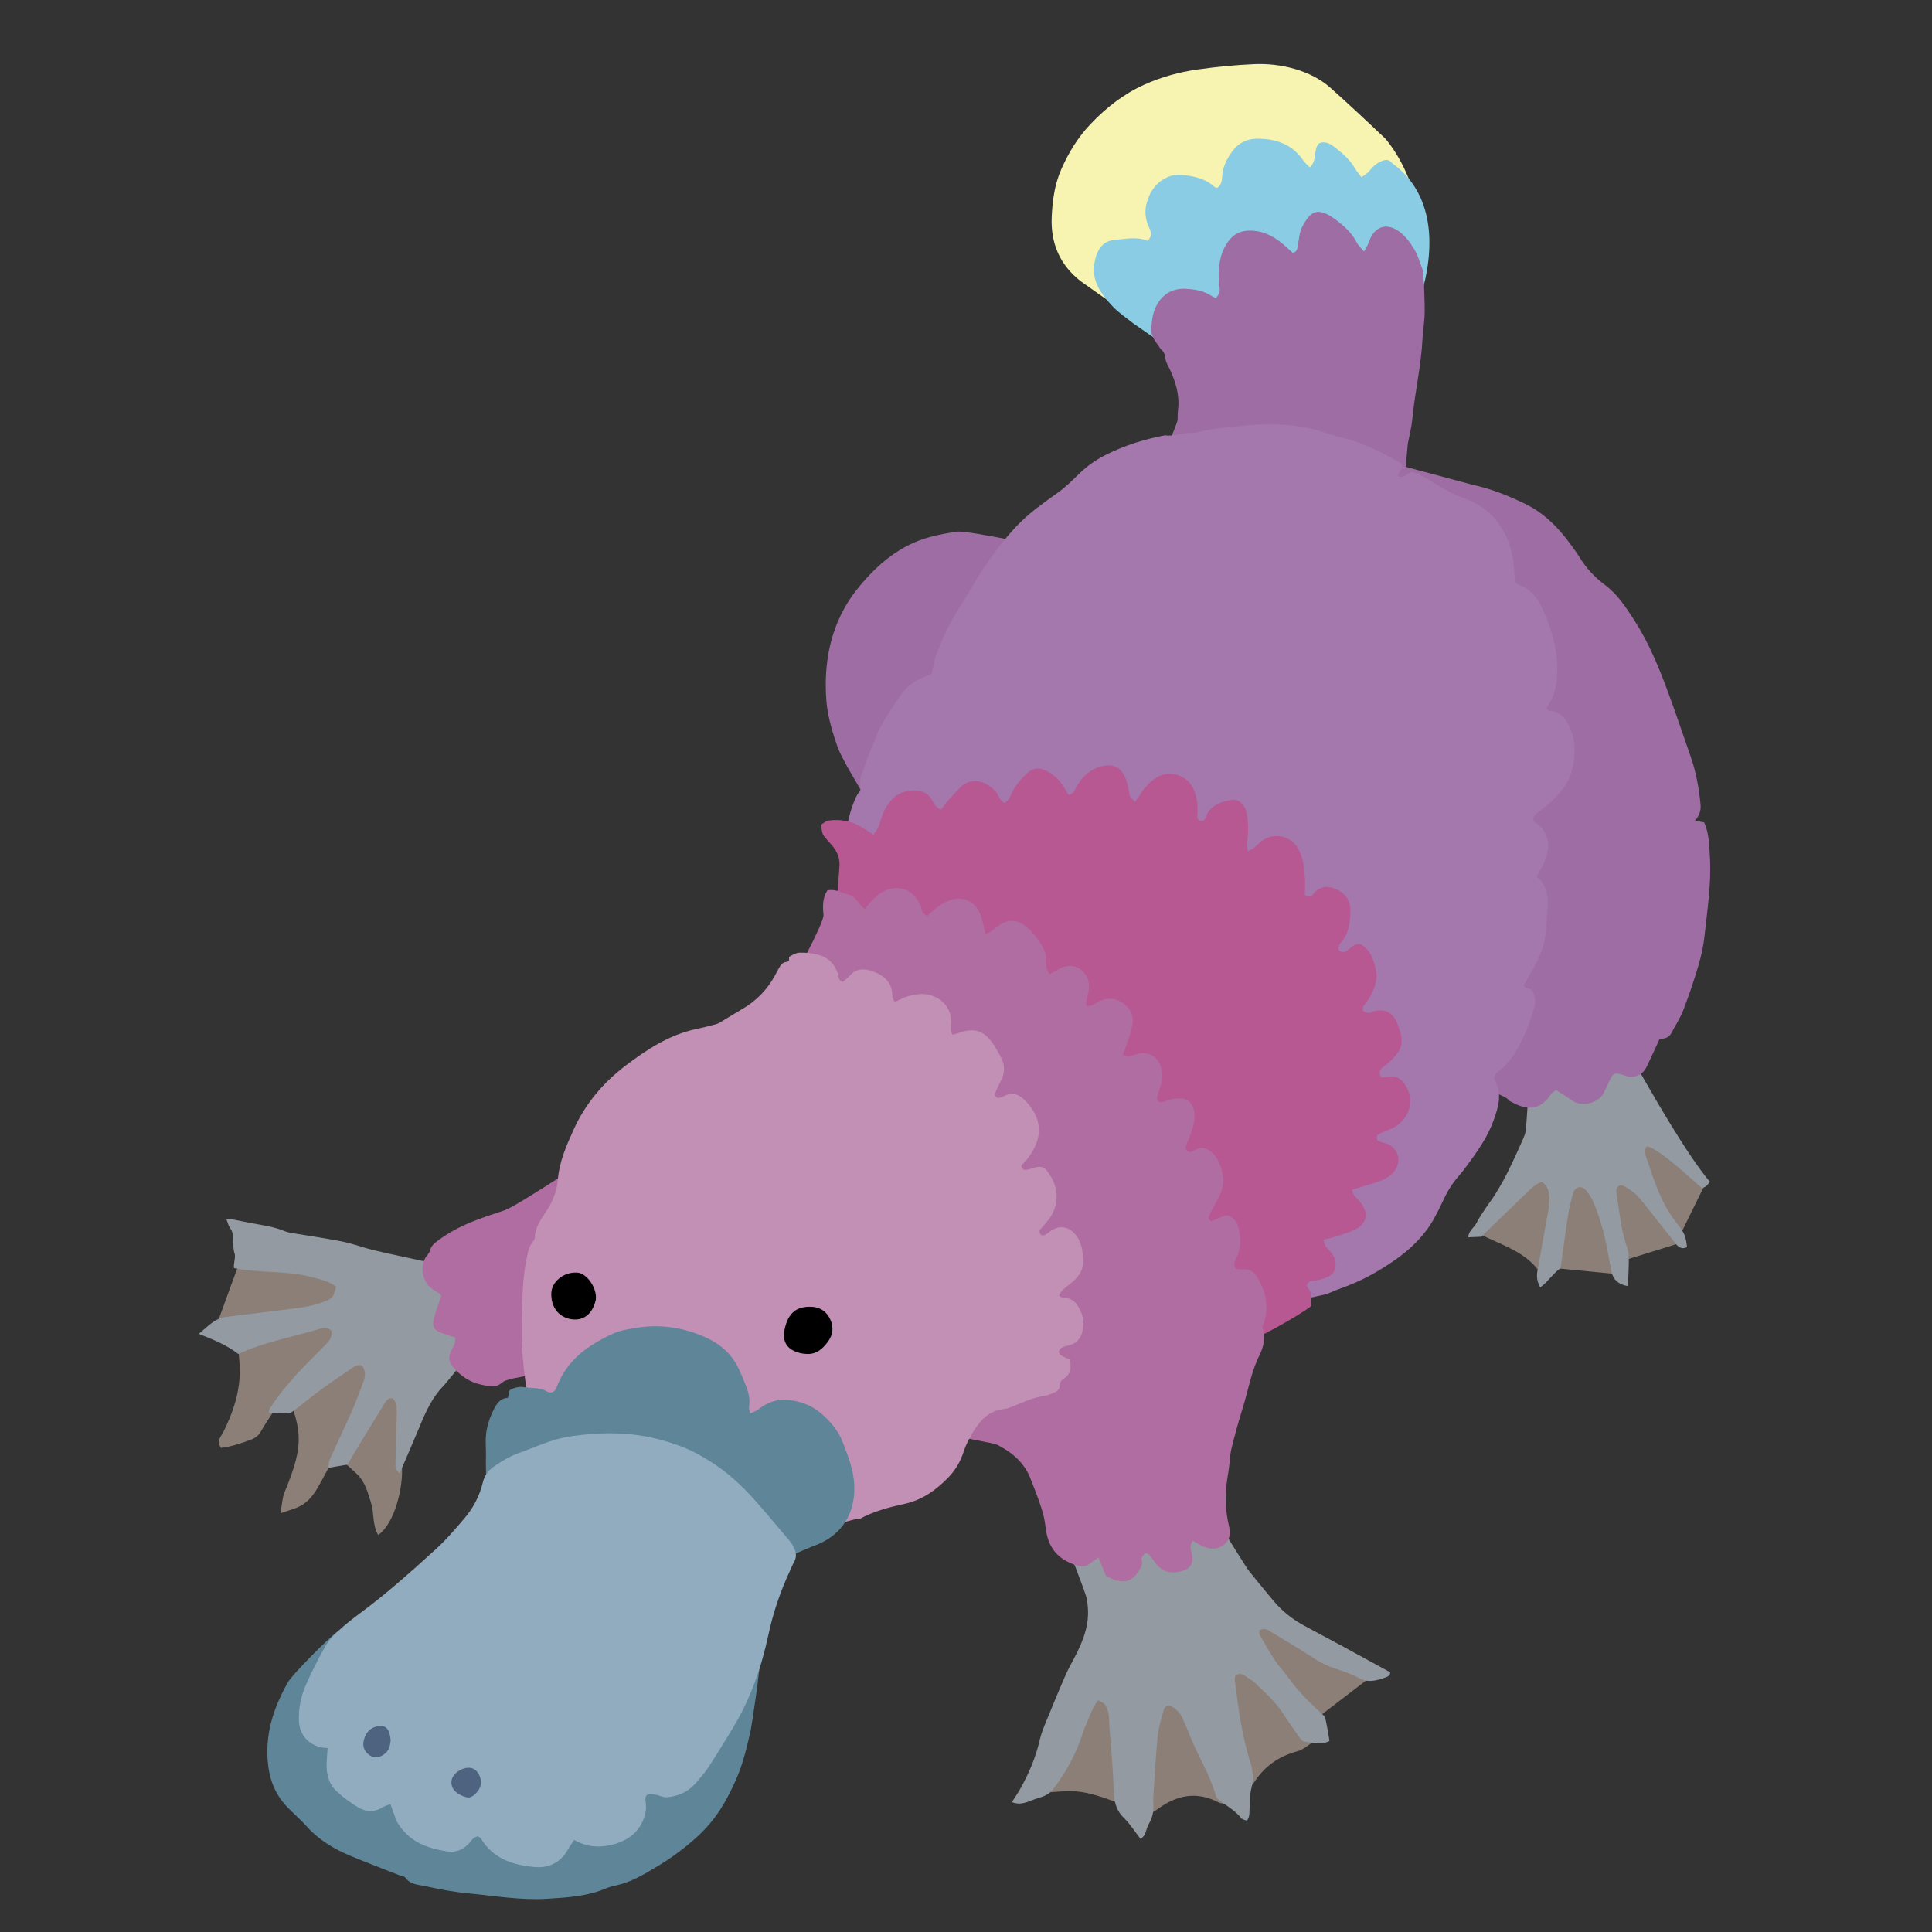
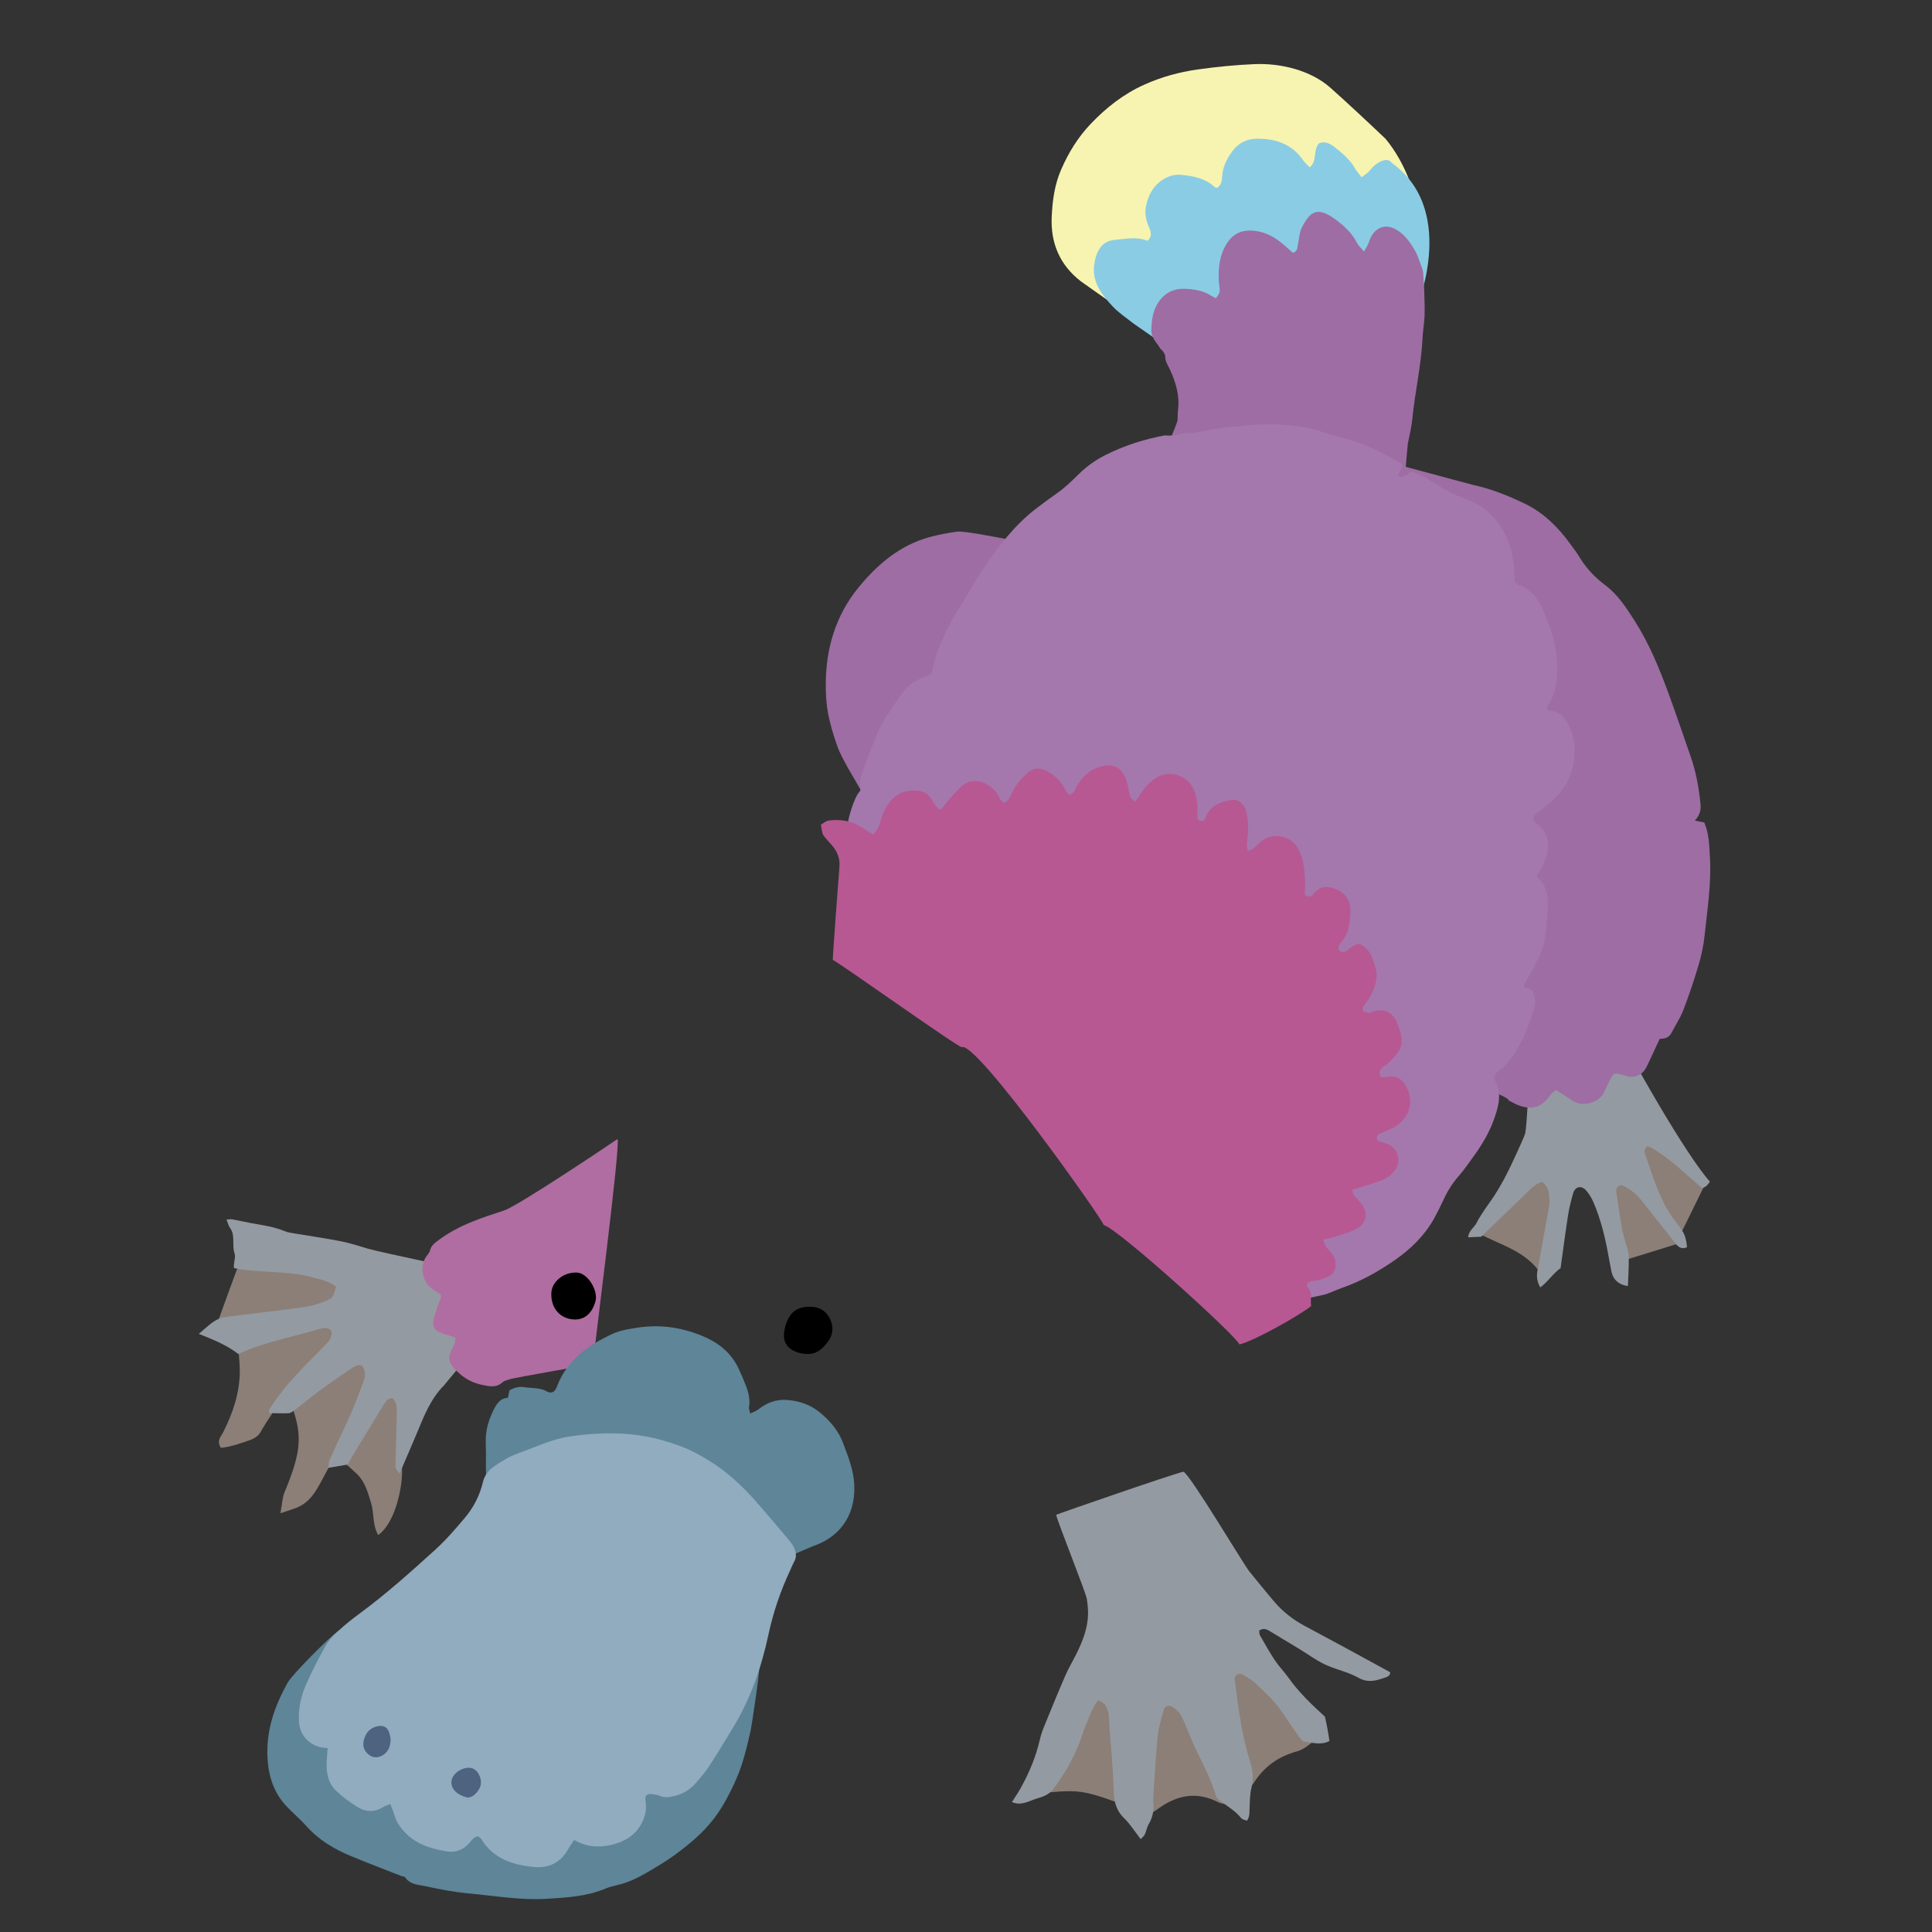
<svg xmlns="http://www.w3.org/2000/svg" version="1.1" id="レイヤー_1" x="0px" y="0px" viewBox="0 0 283.46 283.46" style="enable-background:new 0 0 283.46 283.46;" xml:space="preserve">
  <rect x="0" y="0" width="283.46" height="283.46" fill="#333333" stroke="none" />
  <g>
    <path style="fill-rule:evenodd;clip-rule:evenodd;fill:#F6F4B0;" d="M192.625,31.913c-1.75-1.078-16.944,10.174-17.189,11.07   c-0.51-0.004-10.204,2.188-10.194,2.901c-0.378-0.144-6.507-4.488-6.687-4.628c-3.086-2.402-4.429-5.619-4.249-9.466   c0.11-2.373,0.417-4.705,1.398-6.943c1.083-2.469,2.438-4.686,4.307-6.652c2.29-2.408,4.83-4.398,7.865-5.769   c2.51-1.132,5.141-1.856,7.843-2.234c2.765-0.387,5.556-0.667,8.344-0.785c3.836-0.162,8.248,0.905,11.126,3.461   c2.395,2.125,5.798,5.309,8.118,7.518c3.164,3.848,4.179,8.264,4.581,9.297c-0.931,0.544-8.582,3.43-9.597,4.021   C197.931,33.389,192.814,31.554,192.625,31.913z" />
    <path style="fill-rule:evenodd;clip-rule:evenodd;fill:#9E6DA4;" d="M158.058,81.472c-0.299,0.559-10.244,24.357-11.186,27.586   c-0.209,0.717-15.059,13.406-15.792,14.924c-0.293-0.258-6.603-11.176-6.716-11.389c-0.537-1.024-1.136-2.033-1.518-3.115   c-0.545-1.539-1.02-3.117-1.337-4.716c-0.264-1.324-0.339-2.7-0.353-4.054c-0.049-5.428,1.414-10.419,4.889-14.624   c2.762-3.345,6.045-6.123,10.379-7.293c1.306-0.353,2.65-0.6,3.992-0.789C142.106,77.764,156.27,80.827,158.058,81.472z" />
    <path style="fill-rule:evenodd;clip-rule:evenodd;fill:#8B7F78;" d="M34.91,197.289c2.712-1.707,5.641-2.584,8.614-3.355   c2.648-0.688,5.282-1.417,7.929-2.113c0.306-0.081,0.634-0.073,0.903-0.102c0.514,0.527,0.17,0.914-0.111,1.232   c-2.119,2.392-4.261,4.76-6.39,7.144c-2.812,3.146-5.543,6.349-7.644,10.042c-0.254,0.449-0.779,0.858-1.269,1.043   c-1.482,0.551-2.99,1.079-4.516,1.249c-0.711-1.012-0.01-1.645,0.317-2.292c1.408-2.775,2.39-5.673,2.437-8.807   C35.201,199.979,35.006,198.628,34.91,197.289z" />
    <path style="fill-rule:evenodd;clip-rule:evenodd;fill:#8B7F78;" d="M41.138,222.027c0.279-1.483,0.291-2.312,0.596-3.047   c3.016-7.271,2.71-9.302-0.545-16.661c1.03-1.422,2.648-2.454,4.262-3.478c3.517-2.232,7.023-4.474,10.58-6.658   c0.978-0.599,2.115-1.011,3.389-1.607c0.424,1.696-0.089,2.924-0.708,4.143c-2.002,3.931-3.982,7.87-5.984,11.801   c-1.816,3.564-3.575,7.155-5.509,10.673c-0.852,1.556-1.708,3.209-3.707,4.018C42.966,221.43,42.394,221.596,41.138,222.027z" />
    <path style="fill-rule:evenodd;clip-rule:evenodd;fill:#8B7F78;" d="M58.667,190.817c-1.17,0.41-2.312,0.959-3.517,1.196   c-2.354,0.465-4.735,0.851-7.126,1.091c-5.18,0.521-10.378,0.93-15.484,1.376c-0.234-0.375-0.543-0.662-0.487-0.814   c1.128-3.155,2.295-6.294,3.45-9.424c2.556,0.104,14.567,2.681,20.204,4.376c1.028,0.308,1.988,0.838,2.978,1.267   C58.678,190.196,58.674,190.507,58.667,190.817z" />
    <path style="fill-rule:evenodd;clip-rule:evenodd;fill:#8B7F78;" d="M182.196,263.021c-4.11-8.942-4.015-18.417-5.829-27.909   c2.053,0.007,2.984,1.263,4.02,2.21c5.334,4.884,12.109,13.86,12.763,17.876c-0.863,0.557-1.755,1.46-2.812,1.747   c-2.798,0.759-4.91,2.27-6.436,4.719C183.587,262.167,182.925,262.457,182.196,263.021z" />
    <path style="fill-rule:evenodd;clip-rule:evenodd;fill:#8B7F78;" d="M181.495,264.993c-1.595-0.32-2.258-0.315-2.783-0.584   c-3.199-1.637-6.09-1.019-8.867,1.018c-0.726,0.534-1.582,0.892-2.686,1.498c-0.699-2.152-0.35-4.088-0.167-5.858   c0.664-6.443,0.495-13.007,2.438-19.288c0.076-0.23,0.472-0.361,0.785-0.59c0.35,0.259,0.9,0.454,1.066,0.823   C174.589,249.385,177.854,256.776,181.495,264.993z" />
    <path style="fill-rule:evenodd;clip-rule:evenodd;fill:#8B7F78;" d="M165.942,265.136c-2.815-0.889-5.025-1.896-7.334-2.226   c-2.143-0.306-4.387,0.11-6.978,0.226c0.561-2.743,1.973-4.686,3.339-6.522c1.372-1.845,2.281-3.831,3.145-5.919   c1.642-3.979,3.424-7.896,5.321-12.236c0.521,0.896,1.007,1.373,1.081,1.906C165.681,248.448,166.073,256.577,165.942,265.136z" />
    <path style="fill-rule:evenodd;clip-rule:evenodd;fill:#8B7F78;" d="M57.522,197.888c0.253,1.254,4.485-1.031,4.463-0.628   c-0.318,6.146-3.376,11.965-3.004,18.117c0.143,2.41-0.866,7.973-3.498,9.847c-0.862-1.546-0.583-3.203-1.024-4.658   c-0.481-1.562-0.876-3.127-2.074-4.288c-1.153-1.117-2.406-2.128-3.798-3.349c0.392-1.073,0.613-2.246,1.199-3.197   C52.136,205.908,53.921,201.702,57.522,197.888z" />
-     <path style="fill-rule:evenodd;clip-rule:evenodd;fill:#8B7F78;" d="M201.094,246.053c-2.882,2.207-5.491,4.202-8.32,6.367   c-0.703-0.516-1.546-1.017-2.247-1.671c-5.178-4.857-9.236-10.667-13.65-16.175c-0.356-0.442-0.44-1.099-0.932-2.405   c1.57,0.707,2.523,0.976,3.296,1.505C186.141,238.405,194.147,241.242,201.094,246.053z" />
    <path style="fill-rule:evenodd;clip-rule:evenodd;fill:#8B7F78;" d="M226.679,187.961c-2.129-4.383-6.376-5.132-9.847-7.075   c1.46-3.218,4.077-5.143,6.4-7.21c1.866-1.664,3.549-3.688,5.947-4.814c0.76,1.377,0.682,2.662,0.488,3.939   c-0.676,4.41-1.368,8.818-2.094,13.22C227.489,186.526,227.137,186.987,226.679,187.961z" />
-     <path style="fill-rule:evenodd;clip-rule:evenodd;fill:#8B7F78;" d="M227.388,185.984c-0.055-6.266,1.592-12.209,2.332-18.253   c0.134-1.066,0.76-2.073,1.357-3.619c0.8,1.23,1.518,1.964,1.802,2.839c2.095,6.449,4.368,12.866,5.101,20.064   C234.469,186.674,231.218,186.356,227.388,185.984z" />
    <path style="fill-rule:evenodd;clip-rule:evenodd;fill:#8B7F78;" d="M250.155,173.773c-1.328,2.701-2.735,5.572-4.318,8.798   c-3.258-1.893-4.37-4.901-5.771-7.451c-2.71-4.929-4.975-10.106-5.755-16.009C240.108,161.458,246.32,167.23,250.155,173.773z" />
    <path style="fill-rule:evenodd;clip-rule:evenodd;fill:#8B7F78;" d="M245.999,182.527c-3.494,1.081-6.113,1.894-8.843,2.738   c-2.173-3.791-2.314-7.865-3.319-11.688c-0.397-1.504-0.603-2.99,0.014-4.953C238.628,172.604,241.754,177.588,245.999,182.527z" />
    <path style="fill-rule:evenodd;clip-rule:evenodd;fill:#8ACCE3;" d="M168.366,35.334c0.7-0.663,0.525-1.312,0.234-1.941   c-0.5-1.089-0.697-2.208-0.412-3.382c0.366-1.507,1.06-2.795,2.425-3.652c0.838-0.526,1.7-0.804,2.712-0.706   c1.796,0.175,3.512,0.515,4.896,1.795c0.086,0.079,0.256,0.07,0.387,0.101c0.547-0.394,0.677-0.952,0.705-1.596   c0.059-1.411,0.651-2.605,1.48-3.741c0.936-1.279,2.185-1.859,3.686-1.862c2.731-0.005,5.11,0.807,6.736,3.19   c0.25,0.366,0.611,0.656,0.953,1.014c1.158-0.997,0.422-2.523,1.36-3.525c0.884-0.393,1.663,0.066,2.361,0.616   c1.128,0.887,2.218,1.822,2.944,3.104c0.229,0.406,0.558,0.755,0.934,1.255c0.414-0.324,0.827-0.545,1.1-0.881   c0.529-0.651,1.111-1.2,1.898-1.511c0.623-0.244,1.082-0.193,1.469,0.32c5.594,3.994,6.505,10.986,4.544,18.407   c-2.429,3.126-2.427,6.002-4.618,3.798c-0.436-0.435-11.21,3.561-11.576,4.359c-0.766-0.387-17.821,1.069-18.296,2.466   c-0.365-0.254-7.728-5.289-8.031-5.531c-1.011-0.807-2.118-1.527-2.994-2.461c-1.687-1.802-3.192-3.75-2.667-6.491   c0.064-0.333,0.133-0.668,0.243-0.988c0.461-1.327,1.256-2.172,2.786-2.306C165.248,35.044,166.852,34.693,168.366,35.334z" />
    <path style="fill-rule:evenodd;clip-rule:evenodd;fill:#949AA1;" d="M228.968,186.047c-1.164,0.847-1.831,1.998-2.985,2.843   c-0.474-0.857-0.564-1.609-0.413-2.435c0.568-3.086,1.113-6.174,1.672-9.26c0.149-0.818,0.115-1.615-0.062-2.433   c-0.126-0.585-0.446-0.976-0.929-1.356c-0.72,0.192-1.291,0.662-1.83,1.184c-1.815,1.755-3.633,3.51-5.45,5.266   c-0.538,0.521-1.073,1.043-1.644,1.596c-0.594,0.024-1.191,0.05-1.922,0.082c0.083-0.986,0.885-1.422,1.23-2.107   c0.366-0.729,0.834-1.406,1.285-2.09c0.449-0.681,0.955-1.326,1.394-2.014c0.475-0.748,0.921-1.516,1.344-2.293   c0.393-0.719,0.745-1.459,1.1-2.196c0.355-0.737,0.697-1.481,1.032-2.227c0.334-0.745,0.688-1.483,0.966-2.25   c0.276-0.765,0.599-9.35,0.836-10.163c1.385-0.584,10.531-6.312,12.027-6.262c2.483,4.901,10.467,19.144,14.261,23.449   c-0.21,0.254-0.352,0.479-0.546,0.646c-0.145,0.125-0.352,0.179-0.604,0.299c-2.319-1.982-4.501-4.145-7.116-5.754   c-0.278-0.172-0.604-0.266-0.926-0.403c-0.17,0.227-0.343,0.367-0.387,0.54c-0.047,0.182-0.008,0.408,0.058,0.594   c1.04,2.955,1.895,5.99,3.596,8.67c0.399,0.631,0.86,1.224,1.312,1.819c0.882,1.157,1.067,1.604,1.253,3.188   c-0.655,0.316-1.181,0.095-1.599-0.431c-1.613-2.025-3.207-4.068-4.823-6.093c-0.383-0.48-0.774-0.969-1.24-1.361   c-0.512-0.432-1.085-0.817-1.685-1.113c-0.55-0.272-1.121,0.193-1.034,0.83c0.237,1.753,0.504,3.503,0.795,5.247   c0.11,0.671,0.318,1.325,0.488,1.986c0.188,0.724,0.52,1.441,0.544,2.168c0.046,1.487-0.072,2.981-0.122,4.478   c-1.311-0.193-2.154-0.914-2.4-2.067c-0.226-1.066-0.398-2.143-0.607-3.214c-0.47-2.414-1.085-4.79-2.065-7.053   c-0.266-0.613-0.633-1.215-1.076-1.713c-0.684-0.77-1.6-0.557-1.882,0.419c-0.303,1.044-0.575,2.106-0.742,3.179   C229.672,180.8,229.341,183.37,228.968,186.047z" />
    <path style="fill-rule:evenodd;clip-rule:evenodd;fill:#9E6DA4;" d="M216.032,71.123c2.689,0.569,5.219,1.586,7.682,2.772   c2.837,1.37,4.977,3.544,6.79,6.071c0.398,0.555,0.823,1.095,1.174,1.679c0.994,1.659,2.255,3.024,3.821,4.194   c1.822,1.358,3.073,3.278,4.293,5.178c2.114,3.291,3.591,6.874,4.943,10.534c1.156,3.135,2.215,6.302,3.319,9.456   c0.795,2.274,1.208,4.61,1.445,6.994c0.085,0.85-0.112,1.608-0.831,2.398c0.602,0.121,0.951,0.19,1.376,0.275   c0.723,1.628,0.735,3.41,0.837,5.168c0.217,3.839-0.389,7.625-0.787,11.422c-0.154,1.483-0.48,2.968-0.904,4.4   c-0.658,2.223-1.409,4.425-2.239,6.59c-0.437,1.137-1.143,2.168-1.697,3.26c-0.354,0.703-0.953,0.909-1.744,0.898   c-0.634,1.362-1.257,2.721-1.9,4.07c-0.487,1.021-1.316,1.547-2.45,1.514c-0.327-0.009-0.653-0.162-0.978-0.258   c-1.392-0.409-1.489-0.361-2.13,1.038c-0.229,0.496-0.492,0.976-0.707,1.478c-0.629,1.486-3.178,2.329-4.769,1.16   c-0.71-0.52-1.472-0.969-2.284-1.498c-0.286,0.247-0.595,0.418-0.771,0.677c-1.2,1.767-2.569,2.299-4.523,1.653   c-0.571-0.188-1.096-0.518-1.613-0.768c-0.152-1.154-15.02-5.211-15.172-6.367c0.048-0.108,1.539-1.74,1.672-1.873   c2.657-2.633-16.631-38.344-15.823-39.246c2.27-2.537,5.691-47.584,5.717-47.767L216.032,71.123z" />
    <path style="fill-rule:evenodd;clip-rule:evenodd;fill:#9E6DA4;" d="M205.584,75.129c-0.706-0.32-33.588-7.456-34.869-7.292   c-0.699,0.09,2.063-5.596,2.067-6.288c0.003-0.478,0.002-0.959,0.06-1.432c0.252-2.112-0.333-4.046-1.206-5.928   c-0.283-0.611-0.691-1.171-0.675-1.906c0.004-0.238-0.179-0.495-0.318-0.717c-0.104-0.17-0.312-0.278-0.416-0.448   c-0.517-0.86-1.34-1.565-1.304-2.705c0.044-1.381,0.2-2.735,0.953-3.928c0.905-1.441,2.234-2.169,3.944-2.113   c1.377,0.046,2.722,0.258,3.915,1.031c0.168,0.11,0.358,0.188,0.673,0.351c0.188-0.321,0.485-0.623,0.53-0.961   c0.064-0.457-0.087-0.94-0.111-1.413c-0.104-2.003,0.064-3.941,1.197-5.698c0.861-1.335,2.031-1.919,3.615-1.847   c2.037,0.093,3.624,1.066,5.065,2.385c0.34,0.311,0.687,0.614,0.98,0.875c0.74-0.211,0.638-0.762,0.738-1.202   c0.195-0.858,0.214-1.806,0.607-2.559c1.193-2.283,2.199-3.083,4.819-1.2c1.344,0.965,2.528,2.069,3.295,3.576   c0.202,0.396,0.576,0.702,0.991,1.188c0.241-0.431,0.415-0.701,0.548-0.989c0.199-0.429,0.314-0.906,0.558-1.305   c0.869-1.423,2.247-1.735,3.69-0.876c1.153,0.686,1.911,1.771,2.577,2.861c0.559,0.917,0.843,2.003,1.229,3.023   c0.146,0.393,0.355,5.082,0.273,6.798c-0.052,1.09-0.247,2.173-0.299,3.262c-0.191,3.961-1.109,7.83-1.492,11.767   c-0.118,1.214-0.412,2.414-0.658,3.614C206.481,65.439,205.81,74.496,205.584,75.129z" />
    <path style="fill-rule:evenodd;clip-rule:evenodd;fill:#A478AC;" d="M184.543,176.631c0.4-0.193-27.964-36.762-28.689-36.225   c-0.45-0.041-18.972-8.867-19.366-8.538c-0.599-0.469-11.407-7.316-11.646-7.433c-1.606-0.77,0.029-6.337,0.991-7.925   c0.17-0.28,0.5-0.463,0.403-0.86c-0.302-1.221,0.308-2.275,0.661-3.357c0.42-1.295,1.005-2.535,1.476-3.814   c0.913-2.463,2.465-4.548,3.919-6.688c1.048-1.543,2.672-2.286,4.384-2.896c0.247-0.994,0.403-2.01,0.752-2.953   c0.853-2.3,1.878-4.52,3.216-6.596c1.253-1.95,2.343-4.007,3.64-5.926c2.217-3.285,4.606-6.428,7.812-8.862   c1.02-0.775,2.042-1.537,3.094-2.271c1.167-0.813,2.184-1.851,3.214-2.847c1.141-1.106,2.427-2,3.837-2.705   c2.759-1.382,5.679-2.306,8.714-2.868c1.293,0.224,2.506-0.427,3.79-0.353c0.401,0.023,0.818-0.055,1.214-0.149   c2.463-0.586,4.975-0.75,7.487-0.981c1.851-0.171,3.67-0.181,5.505-0.007c1.701,0.161,3.379,0.398,5.012,0.963   c1.48,0.512,3.009,0.875,4.51,1.322c2.238,0.664,4.279,1.778,6.324,2.865c1.139,0.603,1.131,0.731,0.373,2.039   c-0.031,0.054-0.017,0.134-0.035,0.326c0.233,0.022,0.5,0.13,0.687,0.05c0.433-0.188,0.826-0.466,1.292-0.74   c1.36,0.405,2.556,1.187,3.758,1.946c1.277,0.807,2.607,1.475,4.031,1.986c3.061,1.098,5.141,3.209,6.361,6.221   c0.682,1.679,0.849,3.429,0.964,5.2c0.018,0.271,0.037,0.542,0.056,0.818c0.166,0.146,0.293,0.337,0.466,0.399   c1.578,0.557,2.683,1.673,3.366,3.128c1.58,3.37,2.651,6.867,2.298,10.672c-0.12,1.319-0.418,2.553-1.145,3.673   c-0.144,0.22-0.224,0.48-0.323,0.697c0.135,0.148,0.219,0.324,0.309,0.327c1.485,0.054,2.325,0.923,2.929,2.186   c0.478,1.002,0.77,2.023,0.827,3.136c0.153,3.051-0.849,5.635-3.086,7.711c-0.799,0.74-1.678,1.393-2.52,2.086   c-0.544,0.447-0.621,0.969-0.078,1.35c0.882,0.619,1.477,1.377,1.717,2.443c0.269,1.201-0.027,2.307-0.5,3.379   c-0.297,0.676-0.7,1.305-1.094,2.025c1.526,1.297,1.754,3.012,1.617,4.836c-0.08,1.08-0.188,2.16-0.262,3.241   c-0.2,2.982-1.842,5.368-3.23,7.876c0.025,0.486,0.448,0.365,0.73,0.489c0.23,0.101,0.516,0.27,0.597,0.479   c0.302,0.766,0.468,1.544,0.2,2.39c-0.615,1.954-1.284,3.883-2.294,5.676c-0.774,1.375-1.671,2.658-2.958,3.604   c-0.515,0.378-0.774,0.865-0.487,1.4c1.054,1.965,0.475,3.842-0.195,5.728c-0.88,2.479-2.378,4.596-3.92,6.685   c-0.404,0.549-0.819,1.095-1.27,1.605c-0.958,1.088-1.682,2.314-2.283,3.627c-0.397,0.867-0.824,1.725-1.288,2.557   c-1.396,2.491-3.387,4.445-5.704,6.064c-2.408,1.681-4.96,3.111-7.745,4.094c-0.833,0.294-1.635,0.673-2.466,0.967   c-0.126,0.045-8.512,1.869-8.577,1.73C185.856,191.518,184.781,177.189,184.543,176.631z" />
    <path style="fill-rule:evenodd;clip-rule:evenodd;fill:#B75893;" d="M141.114,153.637c-0.362,0.158-17.553-12.082-18.931-12.82   c-0.018-0.48,0.916-12.98,0.973-13.57c0.129-1.324-0.344-2.402-1.206-3.356c-0.32-0.354-0.642-0.708-0.943-1.079   c-0.354-0.438-0.345-0.448-0.562-1.817c0.367-0.201,0.756-0.568,1.181-0.617c1.574-0.181,3.116,0.006,4.519,0.823   c0.64,0.371,1.253,0.791,2.005,1.269c0.296-0.457,0.602-0.806,0.768-1.212c0.309-0.755,0.445-1.59,0.814-2.309   c1.016-1.98,2.352-3.061,4.696-2.955c0.96,0.043,1.706,0.419,2.229,1.234c0.36,0.561,0.58,1.246,1.384,1.581   c0.372-0.474,0.725-0.96,1.119-1.411c0.534-0.615,1.084-1.217,1.655-1.799c1.817-1.851,4.067-0.863,5.338,0.611   c0.26,0.303,0.377,0.721,0.604,1.057c0.139,0.206,0.361,0.356,0.557,0.541c0.701-0.324,0.899-0.926,1.144-1.463   c0.491-1.082,1.261-1.952,2.085-2.765c0.977-0.961,1.97-1.058,3.182-0.384c0.906,0.504,1.674,1.177,2.226,2.069   c0.282,0.454,0.561,0.91,0.823,1.339c0.784-0.071,0.889-0.699,1.136-1.139c0.583-1.038,1.332-1.901,2.366-2.494   c0.352-0.2,0.732-0.367,1.12-0.478c1.882-0.534,3.061-0.014,3.777,1.771c0.3,0.746,0.388,1.578,0.565,2.371   c0.061,0.269,0.052,0.271,0.778,1.008c0.236-0.32,0.48-0.61,0.677-0.929c0.689-1.12,1.512-2.099,2.691-2.742   c1.572-0.857,3.674-0.394,4.765,1.038c0.648,0.851,0.873,1.836,1.023,2.851c0.051,0.335-0.012,0.686,0.031,1.022   c0.07,0.555-0.346,1.383,0.476,1.56c0.691,0.147,0.715-0.704,0.98-1.131c0.854-1.367,2.229-1.746,3.662-1.961   c0.851-0.127,1.786,0.648,2.031,1.7c0.199,0.852,0.26,1.749,0.273,2.626c0.015,0.748-0.135,1.496-0.184,2.246   c-0.015,0.25,0.062,0.506,0.118,0.928c0.349-0.143,0.608-0.191,0.789-0.338c0.48-0.383,0.891-0.854,1.387-1.209   c1.688-1.21,4.227-0.69,5.279,1.285c0.762,1.431,0.876,2.994,0.96,4.559c0.037,0.74-0.028,1.485-0.044,2.131   c0.533,0.4,0.914,0.335,1.197-0.04c0.948-1.255,2.173-1.345,3.469-0.749c1.355,0.621,2.092,1.689,2.027,3.254   c-0.068,1.66-0.189,3.287-1.424,4.58c-0.092,0.095-0.157,0.223-0.213,0.347c-0.156,0.336-0.179,0.705,0.158,0.905   c0.193,0.115,0.545,0.126,0.748,0.026c0.361-0.177,0.652-0.489,0.991-0.718c0.843-0.566,1.2-0.515,1.979,0.186   c0.865,0.776,1.137,1.862,1.435,2.895c0.483,1.688-0.145,3.207-0.993,4.64c-0.205,0.349-0.542,0.624-0.736,0.978   c-0.113,0.21-0.181,0.642-0.07,0.736c0.227,0.19,0.582,0.263,0.895,0.294c0.18,0.02,0.372-0.148,0.567-0.207   c1.525-0.455,2.723,0.036,3.414,1.412c0.121,0.242,0.189,0.512,0.287,0.766c0.934,2.451,0.59,3.453-1.471,5.396   c-0.244,0.231-0.567,0.38-0.827,0.599c-0.479,0.405-0.546,0.895-0.247,1.486c0.211-0.002,0.406,0.026,0.59-0.009   c1.518-0.293,2.344,0.022,3.069,1.286c1.312,2.281,0.442,4.642-1.473,5.904c-0.561,0.371-1.231,0.578-1.852,0.857   c-0.246,0.11-0.528,0.174-0.731,0.335c-0.138,0.108-0.24,0.356-0.23,0.532c0.011,0.17,0.149,0.419,0.297,0.479   c0.438,0.18,0.927,0.237,1.359,0.426c1.478,0.647,1.973,2.448,1.055,3.786c-0.608,0.885-1.513,1.38-2.489,1.716   c-1.215,0.419-2.463,0.758-3.827,1.171c0.089,0.27,0.123,0.604,0.293,0.838c0.32,0.436,0.761,0.785,1.077,1.226   c1.054,1.47,0.763,2.911-0.862,3.75c-0.958,0.494-2.032,0.771-3.065,1.111c-0.503,0.167-1.033,0.252-1.676,0.403   c0.143,0.406,0.189,0.744,0.364,0.994c0.268,0.389,0.663,0.689,0.933,1.08c0.351,0.509,0.559,1.074,0.504,1.73   c-0.061,0.743-0.338,1.275-1.049,1.612c-0.817,0.388-1.654,0.608-2.551,0.688c-0.443,0.039-0.779,0.628-0.499,0.912   c0.792,0.803,0.337,1.779,0.524,2.716c-1.466,1.243-8.495,5.223-10.551,5.645c-0.099-0.943-17.76-16.977-19.889-17.517   C161.8,178.939,143.232,152.699,141.114,153.637z" />
    <path style="fill-rule:evenodd;clip-rule:evenodd;fill:#949AA1;" d="M182.954,267.132c-0.279-0.115-0.673-0.157-0.845-0.374   c-0.778-0.989-1.835-1.626-2.824-2.346c-0.392-0.285-0.784-0.532-0.927-1.04c-0.854-3.042-2.59-5.704-3.737-8.621   c-0.349-0.886-0.732-1.761-1.112-2.633c-0.311-0.71-0.813-1.259-1.469-1.666c-0.547-0.34-1.143-0.177-1.309,0.437   c-0.336,1.249-0.733,2.507-0.867,3.784c-0.282,2.715-0.417,5.444-0.602,8.169c-0.04,0.612-0.078,1.231-0.035,1.842   c0.074,1.057-0.145,2.016-0.682,2.936c-0.27,0.462-0.357,1.025-0.578,1.521c-0.098,0.219-0.318,0.383-0.598,0.703   c-0.867-1.113-1.557-2.227-2.468-3.115c-1.237-1.209-1.48-2.596-1.519-4.243c-0.074-3.064-0.387-6.123-0.613-9.183   c-0.07-0.945,0.027-1.915-0.423-2.811c-0.246-0.486-0.22-0.499-1.23-1.037c-0.942,1.18-1.323,2.647-1.951,3.986   c-0.116,0.247-0.189,0.514-0.271,0.773c-0.955,3.025-2.458,5.756-4.372,8.28c-0.582,0.767-1.391,1.096-2.24,1.332   c-1.199,0.334-2.337,1.189-3.814,0.571c0.443-0.7,0.869-1.309,1.23-1.954c1.272-2.268,2.282-4.642,2.86-7.193   c0.179-0.793,0.478-1.565,0.786-2.321c0.979-2.399,1.964-4.797,2.998-7.174c0.462-1.06,1.069-2.058,1.583-3.097   c0.91-1.842,1.67-3.74,1.711-5.829c0.016-0.74-0.065-1.49-0.176-2.225c-0.151-1.003-4.285-11.248-4.499-12.355   c0.532-0.238,17.099-5.98,18.673-6.323c1.042,0.49,8.811,13.586,9.667,14.629c1.21,1.477,2.399,2.97,3.64,4.423   c1.254,1.468,2.752,2.646,4.458,3.559c1.923,1.029,3.844,2.06,5.763,3.1c2.27,1.231,4.534,2.472,6.806,3.711   c0.003,0.528-0.416,0.672-0.763,0.79c-1.285,0.443-2.479,0.82-3.896,0.021c-1.519-0.856-3.315-1.202-4.909-1.947   c-1.288-0.604-2.446-1.475-3.669-2.219c-1.511-0.92-3.027-1.828-4.539-2.742c-0.434-0.262-0.875-0.378-1.442-0.027   c0.029,0.21-0.007,0.499,0.107,0.702c0.709,1.242,1.407,2.494,2.201,3.683c0.602,0.905,1.381,1.69,2.012,2.58   c1.513,2.133,3.39,3.918,5.327,5.682c0.268,1.17,0.486,2.36,0.659,3.569c-1.317,0.664-2.524,0.22-3.702,0.074   c-0.314-0.04-0.623-0.499-0.854-0.822c-0.831-1.168-1.639-2.352-2.434-3.544c-1.072-1.61-2.521-2.868-3.889-4.199   c-0.386-0.376-0.881-0.639-1.33-0.948c-0.398-0.277-0.848-0.572-1.321-0.319c-0.517,0.276-0.355,0.819-0.296,1.288   c0.49,3.928,1.017,7.85,2.232,11.636c0.411,1.275,0.451,2.503,0.128,3.811c-0.225,0.914-0.202,1.893-0.255,2.844   C183.301,265.863,183.406,266.482,182.954,267.132z" />
    <path style="fill-rule:evenodd;clip-rule:evenodd;fill:#949AA1;" d="M29.172,195.703c1.341-1.101,2.333-2.294,4.003-2.492   c3.108-0.368,6.213-0.779,9.322-1.149c1.762-0.21,3.515-0.438,5.168-1.135c1.208-0.511,1.229-0.538,1.631-2.171   c-1.22-0.887-2.721-1.154-4.134-1.515c-3.03-0.771-7.651-0.503-10.812-1.184c-0.17-0.492,0.266-1.608,0.081-2.105   c-0.451-1.209,0.145-2.702-0.661-3.758c-0.236-0.308-0.321-0.731-0.541-1.259c0.359-0.02,0.602-0.081,0.825-0.04   c0.936,0.171,1.863,0.389,2.799,0.56c1.672,0.306,3.36,0.526,4.95,1.192c0.434,0.182,0.923,0.241,1.394,0.32   c2.287,0.386,4.587,0.71,6.861,1.157c1.331,0.263,2.628,0.704,3.935,1.084c2.087,0.608,15.756,3.387,17.996,4.049   c0.075,0.438,0.696,3.083,1.977,5.149c-0.179,0.273-8.555,10.585-8.823,10.854c-1.934,1.941-2.903,4.422-3.926,6.883   c-0.835,2.007-1.709,3.997-2.59,6.047c-0.632-0.753-0.621-0.753-0.603-1.388c0.069-2.451,0.126-4.903,0.188-7.355   c0.021-0.82,0.062-1.646-0.605-2.292c-0.655-0.059-0.958,0.373-1.249,0.853c-1.384,2.271-2.78,4.535-4.161,6.806   c-0.423,0.696-0.813,1.408-1.192,2.063c-0.945,0.162-1.805,0.31-2.832,0.485c0.074-0.477,0.054-0.881,0.2-1.21   c1.061-2.358,2.186-4.688,3.229-7.054c0.632-1.433,1.165-2.91,1.721-4.377c0.302-0.799,0.349-1.598-0.209-2.359   c-0.562-0.211-1.034,0.064-1.479,0.368c-1.521,1.041-3.051,2.066-4.537,3.153c-1.32,0.969-2.581,2.018-3.881,3.013   c-0.266,0.2-0.586,0.435-0.891,0.451c-0.936,0.045-1.875-0.009-2.858-0.026c0.021-0.221-0.021-0.442,0.067-0.579   c1.847-2.888,4.155-5.385,6.59-7.778c0.632-0.621,1.231-1.277,1.855-1.906c0.513-0.517,0.777-1.105,0.633-1.821   c-0.528-0.544-1.153-0.433-1.74-0.256c-3.975,1.197-8.096,1.911-11.907,3.676C33.255,197.333,31.31,196.559,29.172,195.703z" />
-     <path style="fill-rule:evenodd;clip-rule:evenodd;fill:#B06DA1;" d="M174.979,226.033c-0.163,0.469-0.32,0.711-0.314,0.95   c0.006,0.333,0.151,0.659,0.21,0.993c0.254,1.446-0.194,2.222-1.62,2.575c-1.331,0.33-2.584,0.161-3.525-0.982   c-0.391-0.474-0.733-0.987-1.131-1.453c-0.113-0.13-0.395-0.265-0.514-0.21c-0.221,0.102-0.4,0.324-0.551,0.53   c-0.066,0.092-0.059,0.275-0.02,0.396c0.164,0.507-0.021,0.93-0.264,1.356c-1.191,2.077-2.532,2.354-5.003,1.002   c-0.344-0.85-0.695-1.719-1.095-2.707c-0.496,0.368-0.878,0.637-1.242,0.924c-0.597,0.474-1.238,0.483-1.937,0.267   c-2.835-0.887-4.249-2.662-4.574-5.632c-0.104-0.94-0.312-1.882-0.606-2.78c-0.486-1.49-1.051-2.954-1.635-4.412   c-0.907-2.274-2.66-3.748-4.775-4.839c-0.717-0.369-6.077-1.156-6.914-1.536c0.62-1.43-8.956-13.022-9.572-14.387   c1.584-1.13-3.433-31.842-3.974-31.895c-0.058-0.265-10.694-18.145-10.601-18.381c0.433-1.089,5.631-10.378,5.503-11.594   c-0.126-1.185-0.167-2.452,0.565-3.574c1.174-0.27,2.139,0.357,3.17,0.639c1.069,0.293,1.41,1.409,2.302,2.094   c0.333-0.402,0.601-0.77,0.913-1.094c0.332-0.343,0.689-0.666,1.061-0.965c2.516-2.021,5.663-0.928,6.434,2.234   c0.1,0.408,0.085,0.411,0.803,0.832c0.905-0.895,1.862-1.751,3.099-2.239c1.822-0.72,3.628-0.112,4.498,1.63   c0.27,0.54,0.408,1.15,0.573,1.738c0.125,0.441,0.197,0.896,0.323,1.492c0.355-0.14,0.614-0.191,0.812-0.328   c0.502-0.346,0.952-0.77,1.469-1.088c1.26-0.775,2.517-0.585,3.613,0.288c1.186,0.942,2.062,2.17,2.748,3.525   c0.389,0.767,0.305,1.583,0.307,2.403c0.002,0.34,0.25,0.678,0.436,1.138c0.434-0.228,0.728-0.376,1.014-0.536   c0.178-0.1,0.335-0.244,0.519-0.326c1.066-0.479,2.201-0.551,3.105,0.183c0.998,0.81,1.399,1.979,1.097,3.304   c-0.121,0.527-0.246,1.056-0.341,1.588c-0.021,0.115,0.079,0.251,0.168,0.499c0.29-0.077,0.606-0.123,0.888-0.245   c0.309-0.137,0.575-0.375,0.885-0.513c1.285-0.564,2.475-0.517,3.64,0.403c1.106,0.871,1.467,1.974,1.194,3.26   c-0.224,1.06-0.636,2.08-0.976,3.114c-0.102,0.317-0.243,0.623-0.424,1.075c0.374,0.107,0.672,0.283,0.946,0.25   c0.396-0.045,0.77-0.266,1.164-0.367c1.426-0.37,2.949,0.135,3.512,1.957c0.252,0.814,0.25,1.615,0.026,2.422   c-0.164,0.592-0.38,1.169-0.542,1.762c-0.193,0.713,0.157,1.098,0.816,0.907c0.459-0.134,0.896-0.361,1.359-0.436   c0.53-0.083,1.092-0.129,1.613-0.037c0.807,0.142,1.271,0.708,1.5,1.501c0.383,1.332-0.035,2.555-0.464,3.778   c-0.201,0.577-0.483,1.128-0.661,1.71c-0.157,0.518,0.333,0.934,0.854,0.77c0.064-0.02,0.128-0.049,0.189-0.078   c0.55-0.27,1.089-0.648,1.737-0.408c0.795,0.293,1.428,0.837,1.818,1.576c0.891,1.693,1.268,3.461,0.396,5.287   c-0.41,0.859-0.91,1.678-1.355,2.522c-0.123,0.233-0.21,0.493-0.282,0.749c-0.067,0.234,0.27,0.594,0.49,0.511   c0.572-0.218,1.128-0.47,1.692-0.706c0.418-0.176,0.801-0.099,1.149,0.172c0.499,0.386,0.868,0.856,1.024,1.486   c0.37,1.495,0.438,2.968-0.256,4.396c-0.24,0.491-0.514,0.973-0.182,1.667c0.322,0.032,0.717,0.135,1.1,0.095   c0.947-0.099,1.618,0.365,2.057,1.085c1.248,2.052,1.812,4.242,1.07,6.629c-0.099,0.314-0.338,0.688-0.25,0.942   c0.481,1.412,0.143,2.756-0.461,3.968c-1.199,2.413-1.625,5.051-2.406,7.582c-0.623,2.018-1.203,4.052-1.693,6.104   c-0.266,1.122-0.258,2.308-0.458,3.45c-0.367,2.094-0.543,4.185-0.208,6.296c0.084,0.534,0.165,1.07,0.294,1.594   c0.265,1.077,0.17,2.058-0.759,2.778c-0.897,0.696-1.916,0.657-2.92,0.277C176.138,226.755,175.694,226.433,174.979,226.033z" />
    <path style="fill-rule:evenodd;clip-rule:evenodd;fill:#B06DA1;" d="M87.026,200.054c-0.543,0.206-11.662,2.093-12.162,2.285   c-0.38,0.146-0.84,0.207-1.123,0.464c-0.963,0.863-1.964,0.602-3.072,0.37c-1.698-0.354-2.994-1.232-4.115-2.497   c-0.67-0.757-0.832-1.522-0.381-2.438c0.297-0.604,0.735-1.171,0.601-2.006c-0.713-0.236-1.489-0.449-2.228-0.748   c-0.762-0.31-1.086-0.817-0.969-1.606c0.098-0.667,0.336-1.316,0.543-1.965c0.165-0.518,0.389-1.018,0.562-1.534   c0.039-0.116-0.012-0.264-0.027-0.465c-0.414-0.27-0.871-0.55-1.312-0.857c-1.32-0.921-1.768-3.158-0.912-4.543   c0.215-0.345,0.564-0.648,0.652-1.021c0.175-0.752,0.717-1.141,1.262-1.544c1.491-1.102,3.122-1.967,4.83-2.662   c1.576-0.645,3.203-1.176,4.823-1.704c1.952-0.636,14.946-9.327,16.593-10.46C91.153,167.461,86.937,199.634,87.026,200.054z" />
-     <path style="fill-rule:evenodd;clip-rule:evenodd;fill:#C290B4;" d="M83.761,211.771c-0.991-0.281-4.709-4.549-5.552-4.788   c-0.985-1.085-1.54-7.873-1.612-9.199c-0.111-2.031-0.032-4.076,0.012-6.116c0.051-2.39,0.184-4.773,0.676-7.125   c0.167-0.807,0.294-1.604,0.839-2.271c0.166-0.203,0.336-0.475,0.344-0.72c0.047-1.528,0.927-2.678,1.706-3.87   c0.914-1.395,1.535-2.912,1.667-4.566c0.208-2.646,1.245-4.996,2.315-7.369c1.73-3.835,4.375-6.94,7.666-9.43   c3.096-2.343,6.365-4.492,10.279-5.329c0.992-0.213,1.979-0.452,2.961-0.72c0.319-0.088,0.615-0.281,0.906-0.455   c0.994-0.592,1.973-1.213,2.974-1.795c2.062-1.195,3.646-2.844,4.776-4.935c0.229-0.421,0.438-0.852,0.691-1.257   c0.139-0.221,0.323-0.443,0.541-0.574c0.226-0.135,0.572-0.095,0.76-0.255c0.125-0.107-0.014-0.569,0.099-0.632   c0.463-0.258,0.974-0.574,1.477-0.59c0.877-0.028,1.787,0.049,2.639,0.264c1.48,0.374,2.523,1.307,3,2.808   c0.136,0.427,0.009,1.003,0.729,1.214c0.301-0.266,0.693-0.537,0.993-0.887c0.955-1.119,2.165-1.104,3.366-0.674   c1.631,0.585,2.887,1.566,2.902,3.533c0.001,0.254,0.127,0.51,0.209,0.761c0.018,0.051,0.102,0.079,0.256,0.191   c0.416-0.202,0.87-0.475,1.357-0.651c0.512-0.186,1.049-0.311,1.583-0.407c0.888-0.162,1.778-0.119,2.62,0.227   c1.678,0.697,2.567,1.957,2.637,3.789c0.022,0.595-0.289,1.217,0.186,1.875c0.35-0.105,0.729-0.206,1.101-0.33   c2.049-0.684,3.402-0.299,4.663,1.414c0.481,0.656,0.873,1.384,1.271,2.098c0.684,1.23,0.683,2.461-0.01,3.705   c-0.329,0.592-0.61,1.217-0.838,1.854c-0.04,0.115,0.291,0.516,0.454,0.519c0.319,0.005,0.659-0.143,0.96-0.29   c1.153-0.565,2.116-0.254,2.971,0.604c2.478,2.486,2.82,5.281,0.674,8.274c-0.352,0.491-0.791,0.92-1.149,1.329   c0.052,0.525,0.333,0.666,0.712,0.643c0.2-0.014,0.398-0.08,0.59-0.141c1.729-0.551,2.053-0.438,2.978,1.058   c1.339,2.162,1.143,4.732-0.508,6.659c-0.395,0.461-0.791,0.924-1.145,1.338c0.086,0.605,0.361,0.865,0.85,0.619   c0.423-0.213,0.768-0.574,1.186-0.8c1.09-0.588,2.3-0.319,3.142,0.615c1.033,1.15,1.198,2.566,1.255,4.008   c0.05,1.255-0.575,2.219-1.483,3.015c-0.51,0.445-1.066,0.84-1.564,1.298c-0.221,0.206-0.346,0.518-0.517,0.786   c0.224,0.13,0.337,0.252,0.455,0.256c0.944,0.031,1.743,0.342,2.267,1.165c0.556,0.873,0.928,1.769,0.859,2.877   c-0.102,1.636-0.695,2.748-2.409,3.062c-0.263,0.047-0.52,0.163-0.759,0.284c-0.498,0.249-0.542,0.88-0.073,1.143   c0.409,0.227,0.845,0.402,1.287,0.609c0.216,1.128,0.131,2.097-0.869,2.766c-0.366,0.244-0.642,0.521-0.629,0.977   c0.016,0.573-0.323,0.875-0.788,1.067c-0.44,0.184-0.884,0.415-1.347,0.477c-1.583,0.208-3.013,0.854-4.466,1.443   c-0.504,0.203-1.02,0.452-1.545,0.504c-2.131,0.205-3.433,1.557-4.473,3.209c-0.613,0.972-1.154,2.029-1.507,3.119   c-0.452,1.411-1.194,2.643-2.175,3.667c-1.811,1.896-3.916,3.383-6.565,3.951c-2.263,0.484-4.493,1.084-6.517,2.2   c-0.529-0.393-10.436,3.413-10.34,3.098c1.359-4.447-9.682-10.076-10.111-9.937C105.388,215.337,84.499,210.697,83.761,211.771z" />
    <path style="fill-rule:evenodd;clip-rule:evenodd;" d="M118.06,198.63c-0.201-0.03-0.407-0.044-0.603-0.091   c-1.94-0.466-2.766-1.64-2.323-3.585c0.533-2.338,1.723-3.329,3.978-3.222c1.266,0.06,2.192,0.729,2.707,1.863   c0.513,1.127,0.412,2.235-0.351,3.266C120.439,198.254,119.44,198.788,118.06,198.63z" />
    <path style="fill-rule:evenodd;clip-rule:evenodd;" d="M87.419,190.672c-0.385,1.814-1.562,3.15-3.51,2.895   c-1.976-0.259-3.118-1.862-3.017-3.903c0.079-1.524,1.677-3.044,3.759-2.954C86.11,186.774,87.622,189.006,87.419,190.672z" />
    <path style="fill-rule:evenodd;clip-rule:evenodd;fill:#5E8598;" d="M110.08,207.389c0.534-0.269,0.918-0.388,1.212-0.621   c1.223-0.979,2.618-1.486,4.162-1.373c1.797,0.133,3.48,0.697,4.888,1.875c1.433,1.196,2.642,2.587,3.313,4.355   c0.771,2.035,1.598,4.042,1.687,6.283c0.184,4.745-2.429,7.707-6.019,8.927c-0.313,0.106-7.316,3.157-7.607,3.238   c-2.91-4.167-39.475-11.27-39.998-10.979c-0.543-0.197-0.41-5.643-0.417-5.966c-0.013-0.75-0.059-1.504-0.021-2.252   c0.068-1.379,0.485-2.664,1.086-3.909c0.465-0.962,0.969-1.818,2.151-1.88c0.09-0.409,0.159-0.733,0.237-1.094   c0.641-0.401,1.396-0.592,2.127-0.472c1.119,0.186,2.284,0.021,3.358,0.624c0.655,0.368,1.172,0.097,1.447-0.649   c1.467-3.962,4.629-6.153,8.233-7.816c1.091-0.501,2.349-0.691,3.553-0.879c3.523-0.544,6.913-0.018,10.154,1.465   c2.123,0.973,3.771,2.442,4.765,4.58c0.374,0.804,0.726,1.619,1.043,2.445c0.396,1.026,0.659,2.079,0.456,3.2   C109.857,206.676,109.969,206.884,110.08,207.389z" />
    <path style="fill-rule:evenodd;clip-rule:evenodd;fill:#5E8598;" d="M49.59,239.321c-0.516,1.257,10.233,5.42,12.449,6.445   c0.425,0.195,28.044,7.099,28.382,6.659c1.34,0.29,18.566-10.238,19.987-12.567c0.199-0.327,0.464,3.747,1.062,3.644   c0.186,0.679-1.196,9.797-1.336,10.401c-0.547,2.389-1.089,4.776-2.081,7.046c-0.906,2.075-1.932,4.062-3.305,5.867   c-1.673,2.201-3.794,3.919-6.006,5.522c-1.212,0.879-2.524,1.627-3.815,2.39c-1.356,0.799-2.77,1.478-4.316,1.841   c-0.598,0.141-1.205,0.28-1.768,0.519c-2.762,1.166-5.691,1.318-8.623,1.502c-3.846,0.237-7.627-0.44-11.427-0.79   c-2.099-0.192-4.19-0.579-6.248-1.037c-1.078-0.242-2.344-0.206-3.099-1.314c-0.089-0.134-0.375-0.13-0.566-0.205   c-2.469-0.972-4.953-1.91-7.404-2.928c-2.479-1.029-4.746-2.385-6.559-4.433c-0.9-1.019-1.972-1.888-2.899-2.885   c-1.787-1.925-2.579-4.207-2.759-6.855c-0.281-4.14,1.002-7.788,2.963-11.292C42.902,245.635,48.423,240.105,49.59,239.321z" />
    <path style="fill-rule:evenodd;clip-rule:evenodd;fill:#91ABBF;" d="M84.243,269.958c-0.381,0.579-0.662,0.948-0.883,1.35   c-1.08,1.956-2.814,2.815-4.947,2.621c-3.145-0.287-6.037-1.2-7.822-4.138c-0.098-0.16-0.307-0.252-0.455-0.367   c-0.72,0.099-1,0.712-1.415,1.139c-0.882,0.901-1.936,1.272-3.163,1.072c-2.468-0.4-4.775-1.124-6.472-3.148   c-0.449-0.536-0.835-1.068-1.058-1.725c-0.22-0.645-0.462-1.281-0.746-2.067c-0.361,0.145-0.737,0.234-1.047,0.43   c-1.227,0.773-2.513,0.757-3.687,0.055c-1.16-0.695-2.277-1.52-3.253-2.456c-1.146-1.099-1.436-2.6-1.37-4.156   c0.028-0.672,0.092-1.339,0.144-2.095c-0.376-0.036-0.644-0.038-0.9-0.092c-1.943-0.397-3.226-1.907-3.312-3.854   c-0.083-1.879,0.305-3.689,1.049-5.384c0.848-1.932,1.817-3.816,2.854-5.656c0.455-0.811,1.139-1.527,1.831-2.165   c1.003-0.923,2.073-1.78,3.173-2.587c3.906-2.87,7.505-6.109,11.089-9.357c1.562-1.414,2.95-3.032,4.316-4.646   c1.289-1.523,2.211-3.291,2.675-5.246c0.255-1.076,0.858-1.811,1.75-2.409c1.078-0.727,2.17-1.407,3.407-1.847   c2.504-0.888,4.896-2.073,7.576-2.472c2.507-0.373,4.998-0.552,7.534-0.43c3.316,0.158,6.48,0.921,9.526,2.169   c1.253,0.514,2.443,1.214,3.597,1.935c2.506,1.567,4.659,3.567,6.61,5.775c1.671,1.893,3.288,3.832,4.917,5.76   c0.264,0.311,0.509,0.651,0.687,1.015c0.339,0.694,0.501,1.409,0.071,2.152c-0.234,0.411-0.4,0.862-0.601,1.293   c-1.415,3.038-2.483,6.166-3.188,9.469c-1.014,4.736-2.598,9.314-5.128,13.503c-1.165,1.927-2.333,3.855-3.56,5.743   c-0.557,0.854-1.233,1.636-1.9,2.411c-0.869,1.01-1.959,1.688-3.272,1.973c-0.669,0.145-1.324,0.28-2.005-0.02   c-0.368-0.16-0.793-0.21-1.197-0.269c-0.699-0.105-1.071,0.209-0.96,0.91c0.121,0.76,0.116,1.486-0.104,2.225   c-0.746,2.506-2.593,3.781-4.995,4.327C87.849,271.099,86.081,271.007,84.243,269.958z" />
    <path style="fill-rule:evenodd;clip-rule:evenodd;fill:#4D637F;" d="M57.313,255.258c-0.066,1.15-0.398,1.719-0.98,2.145   c-0.696,0.508-1.475,0.558-2.088,0.136c-0.833-0.575-1.105-1.36-0.851-2.282c0.271-0.997,0.822-1.677,1.859-1.955   c0.848-0.225,1.512-0.002,1.812,0.799C57.251,254.592,57.29,255.139,57.313,255.258z" />
    <path style="fill-rule:evenodd;clip-rule:evenodd;fill:#4D637F;" d="M70.546,261.751c-0.104,0.969-1.257,2.149-2.032,1.96   c-1.437-0.349-2.433-1.247-2.267-2.451c0.15-1.087,1.633-2.047,2.798-1.874C69.956,259.52,70.667,260.641,70.546,261.751z" />
  </g>
</svg>